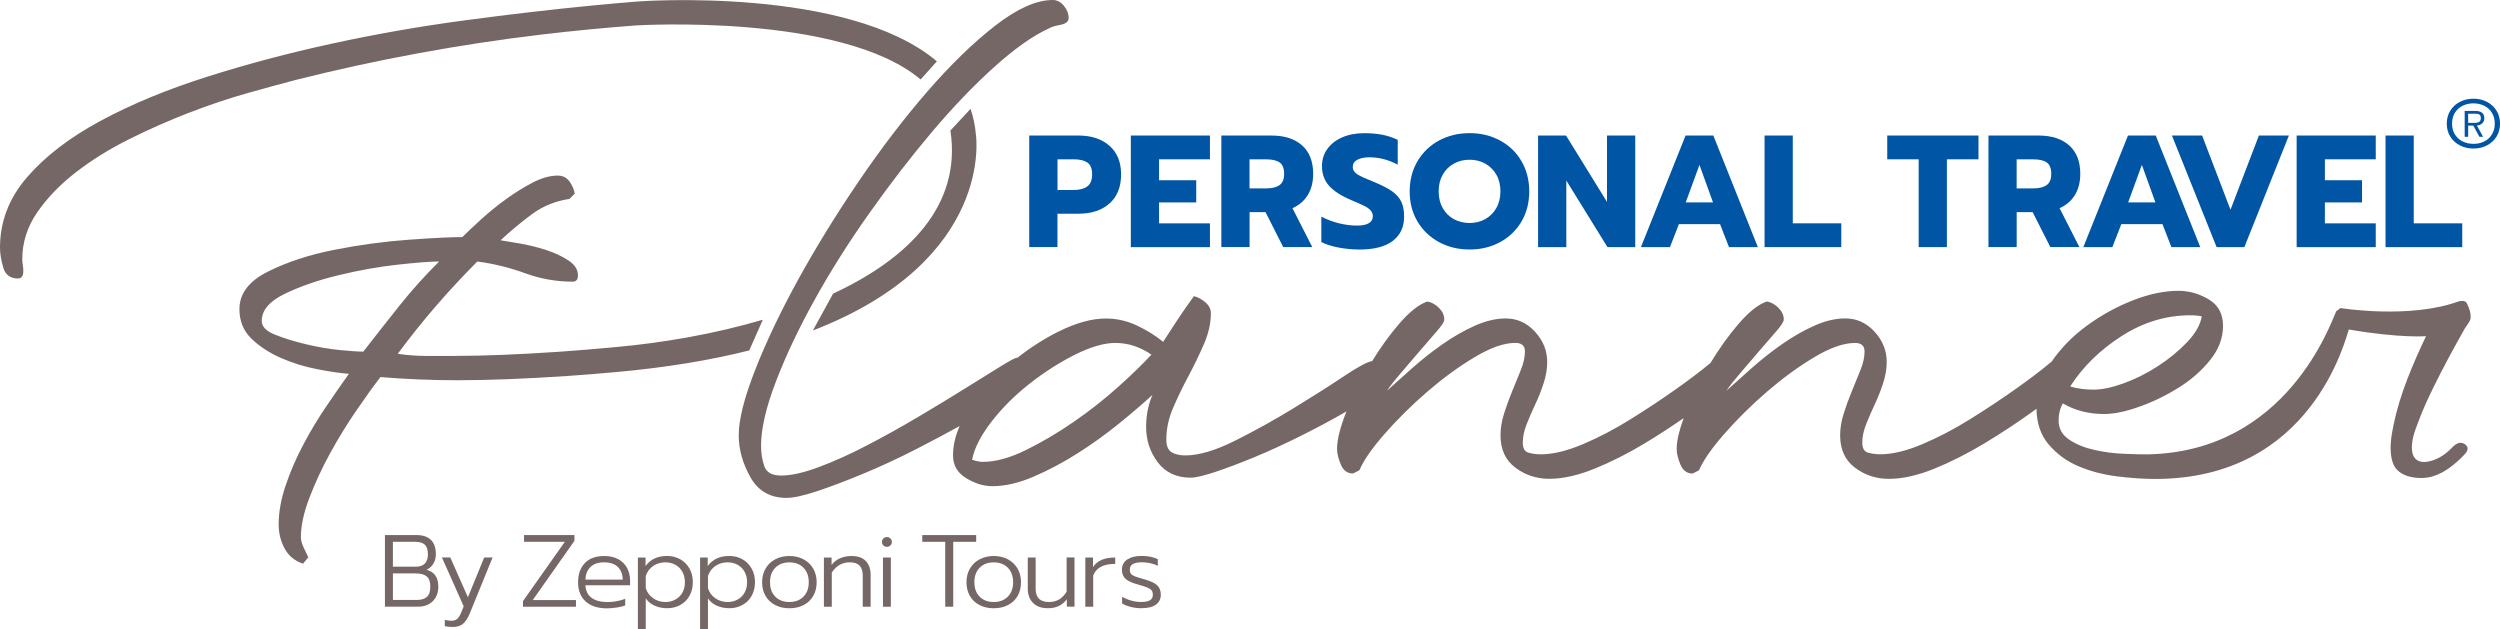
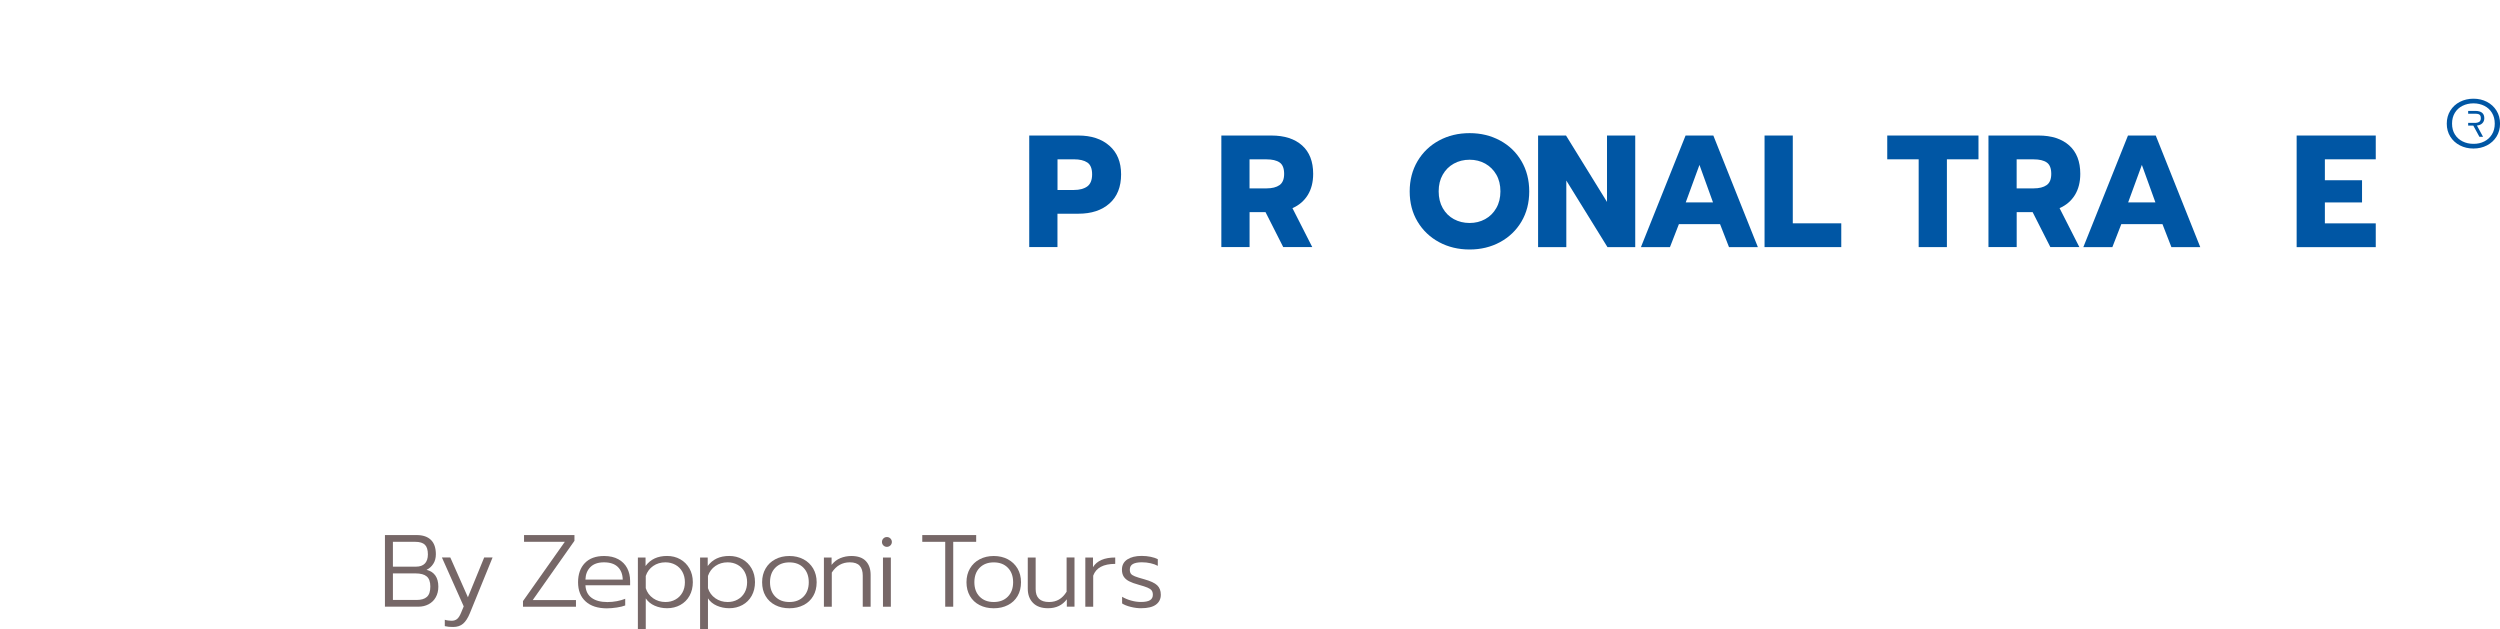
<svg xmlns="http://www.w3.org/2000/svg" version="1.1" id="Livello_1" x="0px" y="0px" viewBox="0 0 596 150" style="enable-background:new 0 0 596 150;" xml:space="preserve">
  <style type="text/css">
	.st0{fill:#766767;}
	.st1{fill:#0056A4;}
</style>
  <g>
    <g>
      <g>
        <path class="st0" d="M91.77,127.56h7.57c1.48,0,2.61,0.39,3.4,1.16c0.78,0.77,1.17,1.91,1.17,3.41c0,0.88-0.2,1.64-0.61,2.28     c-0.41,0.64-0.94,1.12-1.61,1.43c1.87,0.49,2.81,1.83,2.81,4.03c0,0.96-0.21,1.81-0.62,2.53c-0.41,0.73-0.99,1.28-1.71,1.66     c-0.72,0.38-1.53,0.57-2.41,0.57h-7.99V127.56z M99.2,135.09c0.91,0,1.61-0.25,2.09-0.75c0.48-0.5,0.72-1.22,0.72-2.16     c0-1.08-0.24-1.85-0.71-2.31c-0.47-0.46-1.24-0.7-2.3-0.7h-5.33v5.92H99.2z M99.34,143.03c1.07,0,1.89-0.24,2.43-0.73     c0.55-0.49,0.82-1.31,0.82-2.47c0-1.12-0.29-1.93-0.86-2.41c-0.57-0.48-1.46-0.72-2.66-0.72h-5.4v6.33H99.34z" />
        <path class="st0" d="M106.04,149.27v-1.52c0.18,0.07,0.44,0.12,0.77,0.17c0.33,0.05,0.62,0.07,0.84,0.07c0.55,0,1-0.15,1.34-0.44     c0.34-0.29,0.65-0.78,0.93-1.47l0.63-1.52l-5.2-11.66h2l4.2,9.49l3.88-9.49h2l-5.42,13.3c-0.46,1.12-0.99,1.95-1.6,2.48     c-0.61,0.53-1.4,0.79-2.38,0.79C107.3,149.49,106.63,149.41,106.04,149.27z" />
        <path class="st0" d="M124.68,143.3l9.97-14.13h-9.72v-1.61h12.02v1.37L127,143.06h10.31v1.59h-12.63V143.3z" />
        <path class="st0" d="M139.61,143.38c-1.2-1.09-1.8-2.62-1.8-4.57c0-1.92,0.54-3.45,1.61-4.57c1.07-1.12,2.61-1.69,4.59-1.69     c1.34,0,2.47,0.26,3.4,0.77c0.93,0.51,1.63,1.22,2.1,2.11c0.47,0.9,0.71,1.92,0.71,3.06v1.03h-10.65     c0.06,1.34,0.56,2.34,1.48,3.01c0.92,0.67,2.17,1,3.75,1c0.77,0,1.52-0.07,2.26-0.21c0.74-0.14,1.4-0.33,1.99-0.57v1.59     c-0.49,0.2-1.15,0.36-1.99,0.49c-0.84,0.13-1.66,0.2-2.45,0.2C142.47,145.01,140.8,144.47,139.61,143.38z M148.46,138.17     c-0.03-1.27-0.42-2.27-1.17-3.01c-0.75-0.73-1.85-1.1-3.3-1.1c-1.42,0-2.5,0.38-3.25,1.14s-1.14,1.75-1.17,2.97H148.46z" />
        <path class="st0" d="M152.07,132.91h1.83v2.03c1.16-1.6,2.87-2.4,5.13-2.4c1.16,0,2.2,0.26,3.13,0.78s1.66,1.26,2.2,2.2     s0.81,2.04,0.81,3.27c0,1.22-0.27,2.31-0.79,3.25c-0.53,0.95-1.26,1.67-2.2,2.19c-0.94,0.51-1.98,0.77-3.14,0.77     c-1.06,0-2.04-0.2-2.96-0.6c-0.91-0.4-1.62-0.98-2.13-1.75V150h-1.88V132.91z M161.02,142.93c0.71-0.39,1.26-0.94,1.66-1.65     c0.4-0.71,0.6-1.54,0.6-2.48c0-0.93-0.2-1.75-0.6-2.48c-0.4-0.72-0.95-1.28-1.66-1.67s-1.5-0.59-2.38-0.59     c-1.11,0-2.08,0.29-2.92,0.87c-0.84,0.58-1.43,1.37-1.77,2.38v2.91c0.31,0.99,0.89,1.79,1.75,2.4c0.86,0.6,1.84,0.9,2.94,0.9     C159.52,143.52,160.32,143.33,161.02,142.93z" />
        <path class="st0" d="M166.89,132.91h1.83v2.03c1.16-1.6,2.87-2.4,5.13-2.4c1.16,0,2.2,0.26,3.13,0.78     c0.93,0.52,1.66,1.26,2.2,2.2s0.81,2.04,0.81,3.27c0,1.22-0.27,2.31-0.79,3.25c-0.53,0.95-1.26,1.67-2.2,2.19     c-0.94,0.51-1.98,0.77-3.14,0.77c-1.06,0-2.04-0.2-2.96-0.6c-0.91-0.4-1.62-0.98-2.12-1.75V150h-1.88V132.91z M175.85,142.93     c0.71-0.39,1.26-0.94,1.66-1.65c0.4-0.71,0.6-1.54,0.6-2.48c0-0.93-0.2-1.75-0.6-2.48c-0.4-0.72-0.95-1.28-1.66-1.67     c-0.71-0.39-1.5-0.59-2.38-0.59c-1.11,0-2.08,0.29-2.92,0.87c-0.84,0.58-1.43,1.37-1.77,2.38v2.91c0.31,0.99,0.89,1.79,1.75,2.4     c0.86,0.6,1.84,0.9,2.94,0.9C174.34,143.52,175.14,143.33,175.85,142.93z" />
        <path class="st0" d="M184.81,144.25c-0.98-0.5-1.75-1.23-2.3-2.16c-0.55-0.94-0.82-2.03-0.82-3.29c0-1.24,0.28-2.33,0.83-3.27     c0.55-0.95,1.32-1.68,2.31-2.2c0.98-0.52,2.1-0.78,3.36-0.78c1.25,0,2.37,0.26,3.36,0.78c0.99,0.52,1.75,1.26,2.31,2.2     c0.55,0.95,0.83,2.04,0.83,3.27c0,1.26-0.27,2.35-0.82,3.29c-0.55,0.94-1.31,1.66-2.3,2.16c-0.99,0.51-2.11,0.76-3.38,0.76     C186.93,145.01,185.8,144.76,184.81,144.25z M191.55,142.24c0.84-0.85,1.26-2,1.26-3.43c0-1.45-0.42-2.6-1.26-3.46     c-0.84-0.86-1.96-1.28-3.36-1.28s-2.52,0.43-3.36,1.28c-0.84,0.85-1.26,2.01-1.26,3.46c0,1.44,0.42,2.58,1.26,3.43     c0.84,0.86,1.96,1.28,3.36,1.28S190.72,143.09,191.55,142.24z" />
        <path class="st0" d="M196.42,132.91h1.83v1.76c0.57-0.73,1.27-1.27,2.09-1.61c0.82-0.34,1.7-0.51,2.63-0.51     c1.55,0,2.7,0.41,3.46,1.22c0.76,0.82,1.13,1.91,1.13,3.28v7.6h-1.88v-7.43c0-1.01-0.24-1.79-0.73-2.34     c-0.49-0.55-1.27-0.82-2.35-0.82c-1.81,0-3.24,0.81-4.3,2.44v8.14h-1.88V132.91z" />
        <path class="st0" d="M210.6,130.03c-0.23-0.23-0.34-0.5-0.34-0.83c0-0.33,0.11-0.6,0.34-0.83c0.23-0.23,0.5-0.34,0.83-0.34     s0.61,0.11,0.84,0.34c0.23,0.23,0.35,0.51,0.35,0.83c0,0.33-0.12,0.6-0.35,0.83c-0.24,0.23-0.52,0.34-0.84,0.34     S210.83,130.26,210.6,130.03z M210.5,132.91h1.88v11.73h-1.88V132.91z" />
        <path class="st0" d="M225.34,129.17h-5.47v-1.61h12.85v1.61h-5.47v15.47h-1.91V129.17z" />
        <path class="st0" d="M233.53,144.25c-0.99-0.5-1.75-1.23-2.3-2.16c-0.54-0.94-0.82-2.03-0.82-3.29c0-1.24,0.28-2.33,0.83-3.27     s1.32-1.68,2.31-2.2c0.99-0.52,2.1-0.78,3.36-0.78c1.25,0,2.37,0.26,3.36,0.78c0.98,0.52,1.75,1.26,2.31,2.2     c0.55,0.95,0.83,2.04,0.83,3.27c0,1.26-0.27,2.35-0.82,3.29c-0.55,0.94-1.31,1.66-2.3,2.16c-0.98,0.51-2.11,0.76-3.38,0.76     C235.64,145.01,234.52,144.76,233.53,144.25z M240.27,142.24c0.84-0.85,1.26-2,1.26-3.43c0-1.45-0.42-2.6-1.26-3.46     c-0.84-0.86-1.96-1.28-3.36-1.28s-2.52,0.43-3.36,1.28c-0.84,0.85-1.26,2.01-1.26,3.46c0,1.44,0.42,2.58,1.26,3.43     c0.84,0.86,1.96,1.28,3.36,1.28S239.44,143.09,240.27,142.24z" />
        <path class="st0" d="M246.28,143.74c-0.84-0.85-1.26-1.98-1.26-3.4v-7.43h1.88v7.53c0,2.05,1.07,3.08,3.2,3.08     c0.9,0,1.68-0.2,2.36-0.59c0.68-0.39,1.28-1.01,1.82-1.86v-8.17h1.88v11.73h-1.83v-1.76c-1.06,1.42-2.54,2.13-4.45,2.13     C248.32,145.01,247.12,144.59,246.28,143.74z" />
        <path class="st0" d="M258.74,132.91h1.83v2.3c0.94-1.53,2.71-2.3,5.3-2.3v1.52c-2.83,0-4.58,0.94-5.25,2.81v7.41h-1.88V132.91z" />
        <path class="st0" d="M269.56,144.68c-0.88-0.22-1.56-0.49-2.05-0.82v-1.59c0.62,0.37,1.33,0.68,2.14,0.9     c0.81,0.23,1.58,0.34,2.33,0.34c1.01,0,1.74-0.14,2.19-0.43c0.45-0.28,0.67-0.71,0.67-1.28c0-0.44-0.1-0.79-0.29-1.04     c-0.19-0.25-0.52-0.48-0.98-0.67c-0.46-0.2-1.16-0.42-2.12-0.69c-0.95-0.26-1.7-0.53-2.26-0.82c-0.56-0.29-0.99-0.65-1.28-1.09     s-0.44-1-0.44-1.69c0-1.06,0.43-1.87,1.28-2.43c0.86-0.56,1.99-0.84,3.41-0.84c0.77,0,1.49,0.07,2.16,0.21     c0.68,0.14,1.24,0.33,1.7,0.57v1.59c-0.47-0.26-1.04-0.47-1.71-0.62c-0.67-0.15-1.36-0.23-2.08-0.23c-0.95,0-1.66,0.14-2.15,0.41     c-0.49,0.28-0.73,0.73-0.73,1.34c0,0.42,0.09,0.75,0.26,0.98c0.17,0.23,0.49,0.44,0.95,0.62c0.47,0.19,1.21,0.42,2.24,0.7     c1.47,0.41,2.49,0.88,3.07,1.43c0.58,0.55,0.87,1.3,0.87,2.26c0,0.99-0.39,1.78-1.16,2.35c-0.77,0.57-1.95,0.86-3.53,0.86     C271.26,145.01,270.44,144.9,269.56,144.68z" />
      </g>
      <g>
        <g>
          <path class="st1" d="M245.37,32.31h11.71c3.09,0,5.56,0.81,7.41,2.44c1.85,1.62,2.78,3.89,2.78,6.81c0,2.99-0.92,5.31-2.76,6.94      c-1.84,1.64-4.32,2.45-7.43,2.45h-4.98v7.95h-6.73V32.31z M256.02,45.29c1.34,0,2.4-0.28,3.18-0.84      c0.77-0.56,1.16-1.52,1.16-2.89c0-1.37-0.38-2.31-1.14-2.82c-0.76-0.51-1.83-0.76-3.19-0.76h-3.92v7.31H256.02z" />
-           <path class="st1" d="M269.59,32.31h18.86v5.67h-12.13v4.99h8.86v5.29h-8.86v4.99h12.13v5.67h-18.86V32.31z" />
          <path class="st1" d="M291.16,32.31h11.94c3.12,0,5.56,0.79,7.32,2.36c1.76,1.57,2.64,3.83,2.64,6.77c0,1.98-0.43,3.67-1.29,5.06      s-2.08,2.44-3.65,3.12l4.72,9.28h-6.92l-4.22-8.33h-3.8v8.33h-6.73V32.31z M301.92,44.91c1.34,0,2.38-0.26,3.12-0.78      c0.73-0.52,1.1-1.41,1.1-2.68c0-1.32-0.36-2.23-1.08-2.72c-0.72-0.5-1.77-0.74-3.14-0.74h-4.03v6.93H301.92z" />
-           <path class="st1" d="M319.07,59.01c-1.65-0.32-3-0.75-4.07-1.31v-6.05c1.37,0.71,2.8,1.24,4.28,1.6      c1.48,0.36,2.9,0.53,4.24,0.53c1.24,0,2.18-0.19,2.81-0.57s0.95-0.93,0.95-1.64c0-0.53-0.17-1-0.51-1.39      c-0.34-0.39-0.84-0.75-1.5-1.08c-0.66-0.33-1.69-0.79-3.08-1.37c-2.46-1.04-4.25-2.19-5.36-3.46c-1.12-1.27-1.67-2.83-1.67-4.68      c0-1.52,0.42-2.88,1.27-4.07c0.85-1.19,2.04-2.12,3.56-2.78c1.52-0.66,3.27-0.99,5.25-0.99c1.62,0,3.07,0.13,4.33,0.38      c1.27,0.25,2.49,0.66,3.65,1.22v5.9c-2.23-1.17-4.47-1.75-6.73-1.75c-1.22,0-2.19,0.2-2.91,0.59c-0.72,0.39-1.08,0.96-1.08,1.69      c0,0.74,0.37,1.33,1.1,1.79c0.74,0.46,2.09,1.08,4.07,1.86c1.8,0.74,3.2,1.46,4.2,2.17c1,0.71,1.73,1.54,2.19,2.47      c0.45,0.94,0.68,2.13,0.68,3.58c0,2.46-0.89,4.38-2.68,5.77c-1.79,1.38-4.46,2.07-8,2.07      C322.38,59.48,320.72,59.32,319.07,59.01z" />
          <path class="st1" d="M343.08,57.73c-2.17-1.17-3.88-2.8-5.13-4.89c-1.26-2.09-1.88-4.5-1.88-7.21c0-2.71,0.63-5.12,1.88-7.23      c1.26-2.11,2.96-3.74,5.13-4.91c2.17-1.17,4.59-1.75,7.28-1.75c2.66,0,5.07,0.58,7.24,1.75c2.17,1.17,3.87,2.8,5.11,4.91      c1.24,2.11,1.86,4.52,1.86,7.23c0,2.71-0.62,5.12-1.86,7.21c-1.24,2.09-2.95,3.72-5.11,4.89c-2.17,1.17-4.58,1.75-7.24,1.75      C347.68,59.48,345.25,58.9,343.08,57.73z M354.05,52.25c1.11-0.61,2-1.48,2.66-2.63c0.66-1.14,0.99-2.47,0.99-4      c0-1.52-0.32-2.85-0.97-3.98c-0.65-1.13-1.53-2-2.64-2.63c-1.12-0.62-2.36-0.93-3.73-0.93c-1.4,0-2.65,0.31-3.77,0.93      c-1.12,0.62-2,1.5-2.64,2.63c-0.65,1.13-0.97,2.45-0.97,3.98c0,1.52,0.32,2.85,0.97,4c0.65,1.14,1.53,2.02,2.66,2.63      c1.13,0.61,2.38,0.91,3.75,0.91C351.71,53.16,352.94,52.86,354.05,52.25z" />
          <path class="st1" d="M366.68,32.31h6.66l9.77,15.83V32.31h6.73v26.6h-6.62l-9.81-15.87v15.87h-6.73V32.31z" />
          <path class="st1" d="M401.84,32.31h6.62l10.61,26.6h-6.88l-2.13-5.48h-9.81l-2.13,5.48h-6.92L401.84,32.31z M408.38,48.25      l-3.23-8.94l-3.27,8.94H408.38z" />
          <path class="st1" d="M420.67,32.31h6.73v20.93h11.56v5.67h-18.29V32.31z" />
          <path class="st1" d="M457.41,37.98h-7.49v-5.67h21.75v5.67h-7.53v20.93h-6.73V37.98z" />
          <path class="st1" d="M474.04,32.31h11.94c3.12,0,5.56,0.79,7.32,2.36c1.76,1.57,2.64,3.83,2.64,6.77c0,1.98-0.43,3.67-1.29,5.06      s-2.08,2.44-3.65,3.12l4.72,9.28h-6.92l-4.22-8.33h-3.8v8.33h-6.73V32.31z M484.8,44.91c1.35,0,2.38-0.26,3.12-0.78      c0.74-0.52,1.1-1.41,1.1-2.68c0-1.32-0.36-2.23-1.08-2.72c-0.72-0.5-1.77-0.74-3.14-0.74h-4.03v6.93H484.8z" />
          <path class="st1" d="M507.31,32.31h6.62l10.61,26.6h-6.88l-2.13-5.48h-9.81l-2.13,5.48h-6.92L507.31,32.31z M513.85,48.25      l-3.23-8.94l-3.27,8.94H513.85z" />
-           <path class="st1" d="M517.79,32.31h7.19L531.75,50l6.77-17.69h7.15l-10.61,26.6h-6.62L517.79,32.31z" />
          <path class="st1" d="M547.52,32.31h18.86v5.67h-12.13v4.99h8.86v5.29h-8.86v4.99h12.13v5.67h-18.86V32.31z" />
-           <path class="st1" d="M568.71,32.31h6.73v20.93H587v5.67h-18.29V32.31z" />
        </g>
      </g>
-       <path class="st0" d="M70.49,19.06c19.37-4.87,38.91-8.47,58.61-10.82c7.52-0.9,15.06-1.62,22.61-2.18c0,0,48.92-3.01,67.77,12.89    l3.87-4.33C202.1-3.36,152.25,0.34,152.25,0.34c-3.48,0.27-7.12,0.59-10.9,0.96c-9.61,0.93-19.77,2.11-30.47,3.54    C100.18,6.27,89.6,8.12,79.14,10.4c-10.45,2.27-20.44,4.93-29.96,7.96c-9.52,3.03-17.95,6.53-25.28,10.49    c-7.34,3.96-13.15,8.43-17.45,13.4C2.15,47.22,0,52.83,0,59.06c0,1.35,0.25,2.91,0.76,4.68c0.5,1.77,1.68,2.65,3.54,2.65    c0.84,0,1.26-0.58,1.26-1.76c0-0.5-0.04-1-0.13-1.51c-0.08-0.5-0.12-0.92-0.12-1.26c0-4.03,1.18-7.76,3.54-11.2    c2.36-3.44,5.43-6.63,9.22-9.57s8.04-5.58,12.76-7.93c4.71-2.35,9.47-4.45,14.27-6.3c4.8-1.85,9.43-3.4,13.89-4.66    C63.45,20.95,67.29,19.9,70.49,19.06z M181.86,76.22c-11.51,3.4-23.85,5.52-35.23,6.54c-4.46,0.4-8.81,0.79-13.05,1.08    c-9.85,0.67-18.31,1.01-25.38,1.01h-6.69c-2.1,0-4.33-0.17-6.69-0.5c2.87-3.88,5.9-7.67,9.1-11.38c3.2-3.7,6.49-7.24,9.87-10.62    c3.88,0.5,7.67,1.43,11.37,2.78c3.7,1.35,7.49,2.02,11.37,2.02c0.84,0,1.26-0.51,1.26-1.52c0-1.35-0.76-2.53-2.28-3.54    c-1.51-1.01-3.33-1.85-5.43-2.53c-2.11-0.67-4.17-1.18-6.19-1.52c-2.02-0.33-3.54-0.59-4.55-0.76c2.35-2.19,4.84-4.26,7.45-6.2    c2.61-1.93,5.6-3.16,8.97-3.66l1.26-1.26c-0.17-1.01-0.59-1.98-1.26-2.91c-0.68-0.93-1.6-1.39-2.78-1.39    c-1.86,0-3.83,0.55-5.94,1.64c-2.11,1.1-4.21,2.4-6.32,3.92c-2.11,1.52-4.09,3.12-5.94,4.8c-1.85,1.69-3.37,3.12-4.56,4.3    c-2.7,0-6.96,0.21-12.78,0.63c-5.82,0.42-11.73,1.22-17.71,2.4c-5.99,1.18-11.26,2.91-15.82,5.18c-4.56,2.27-6.83,5.27-6.83,8.97    c0,2.87,0.97,5.23,2.91,7.08c1.94,1.86,4.27,3.37,6.97,4.55c2.7,1.18,5.53,2.07,8.49,2.65c2.96,0.59,5.53,0.97,7.73,1.14    c-1.69,2.36-3.51,4.97-5.45,7.84c-1.95,2.87-3.77,5.9-5.46,9.1c-1.69,3.2-3.09,6.45-4.19,9.73c-1.1,3.29-1.65,6.36-1.65,9.23    c0,2.02,0.46,3.92,1.39,5.69c0.93,1.77,2.4,2.99,4.42,3.67l1.26-1.52c-0.34-0.68-0.72-1.48-1.14-2.4    c-0.43-0.93-0.63-1.73-0.63-2.4c0-2.7,0.67-5.81,2.02-9.35c1.35-3.54,2.99-7.08,4.93-10.62c1.94-3.54,4-6.91,6.2-10.11    c2.19-3.2,4.13-5.9,5.82-8.09c6.07,0.51,12.22,0.76,18.46,0.76c7.25,0,15.93-0.34,26.05-1.01c3.71-0.25,7.5-0.57,11.38-0.91    c12.36-1.1,22.95-2.9,32.03-5.19L181.86,76.22z M86.6,83.84c-1.02,0-2.85-0.13-5.48-0.38c-2.63-0.25-5.35-0.72-8.15-1.39    c-2.8-0.67-5.27-1.43-7.39-2.28c-2.12-0.84-3.18-1.93-3.18-3.29c0-2.53,1.82-4.67,5.48-6.45c3.65-1.77,7.9-3.24,12.74-4.42    c4.84-1.18,9.55-2.02,14.14-2.53c4.58-0.5,7.9-0.76,9.93-0.76c-3.4,3.37-6.54,6.87-9.43,10.49C92.37,76.47,89.48,80.13,86.6,83.84    z M198.61,70l-4.82,8.79c43.44-16.8,38.87-46.64,38.87-46.64c-0.18-2.21-0.62-4.27-1.28-6.2l-4.8,5.16    C229.28,48.95,216.67,61.6,198.61,70z M580.03,92.56c2.36-4.82,4.91-9.54,7.56-14.21c0.36-0.63,1.29-1.69,1.39-2.43    c0.23-1.6-0.91-3.65-0.91-3.65c-0.34-0.8-1.82-0.46-1.82-0.46c-11.73,4.33-28.28,1.63-28.28,1.63l-1.01,0.76    c-1.35,2.87-11.75,33.46-44.95,34.12c-1.35,0.03-3.2-0.04-5.56-0.13c-2.36-0.09-4.72-0.39-7.08-0.91    c-2.36-0.52-4.39-1.34-6.07-2.47c-1.69-1.13-2.53-2.65-2.53-4.55c0-1.54,0.33-2.91,1.01-4.09c2.86,1.69,6.15,2.53,9.86,2.53    c2.36,0,5.18-0.59,8.47-1.77c3.29-1.18,6.41-2.7,9.36-4.56c2.95-1.85,5.44-4.05,7.46-6.58c2.03-2.53,3.04-5.23,3.04-8.1    c0-2.87-1.14-4.97-3.42-6.33c-2.28-1.35-4.68-2.03-7.21-2.03c-3.37,0-7,0.76-10.88,2.28c-3.88,1.52-7.55,3.54-11,6.07    c-3.37,2.46-6.16,5.34-8.41,8.6c-0.02,0-0.04,0.01-0.06,0.01c-2.19,1.86-5.02,4.01-8.47,6.45c-3.46,2.45-7.08,4.85-10.88,7.21    c-3.79,2.37-7.59,4.35-11.38,5.95c-3.79,1.6-7.13,2.4-9.99,2.4c-1.01,0-1.98-0.13-2.91-0.38c-0.93-0.25-1.39-1.05-1.39-2.41    c0-1.35,0.29-2.78,0.89-4.3c0.59-1.52,1.26-3.08,2.02-4.68c0.76-1.6,1.43-3.29,2.02-5.06c0.59-1.77,0.89-3.5,0.89-5.19    c0-2.7-0.97-5.1-2.91-7.21c-1.94-2.11-4.26-3.16-6.96-3.16c-2.36,0-4.85,0.59-7.46,1.77c-2.62,1.18-5.19,2.66-7.71,4.43    c-2.53,1.77-4.93,3.67-7.21,5.7c-2.28,2.02-4.26,3.8-5.95,5.32c0.67-1.02,1.77-2.41,3.29-4.18c1.52-1.77,3.03-3.54,4.55-5.31    c1.52-1.77,2.86-3.33,4.05-4.68c1.18-1.35,1.77-2.28,1.77-2.79c0-1.01-0.42-1.94-1.26-2.78c-0.85-0.84-1.77-1.35-2.78-1.52    c-2.02,0.68-4.3,2.49-6.83,5.44c-2.35,2.74-4.54,5.82-6.6,9.21c-2.16,1.81-4.88,3.88-8.2,6.23c-3.46,2.45-7.08,4.85-10.88,7.21    c-3.79,2.37-7.59,4.35-11.38,5.95c-3.79,1.6-7.13,2.4-9.99,2.4c-1.01,0-1.98-0.13-2.91-0.38c-0.93-0.25-1.39-1.05-1.39-2.41    c0-1.35,0.29-2.78,0.89-4.3c0.59-1.52,1.26-3.08,2.02-4.68c0.76-1.6,1.43-3.29,2.02-5.06c0.59-1.77,0.89-3.5,0.89-5.19    c0-2.7-0.97-5.1-2.91-7.21c-1.94-2.11-4.26-3.16-6.96-3.16c-2.36,0-4.85,0.59-7.46,1.77c-2.62,1.18-5.19,2.66-7.71,4.43    c-2.53,1.77-4.93,3.67-7.21,5.7c-2.28,2.02-4.26,3.8-5.95,5.32c0.67-1.02,1.77-2.41,3.29-4.18c1.52-1.77,3.03-3.54,4.55-5.31    c1.52-1.77,2.86-3.33,4.05-4.68c1.18-1.35,1.77-2.28,1.77-2.79c0-1.01-0.42-1.94-1.26-2.78c-0.85-0.84-1.77-1.35-2.78-1.52    c-2.02,0.68-4.3,2.49-6.83,5.44c-2.24,2.62-4.35,5.55-6.32,8.76c-1.11,0.16-3.29,1.32-6.58,3.51c-3.54,2.37-7.59,4.94-12.14,7.72    c-4.55,2.78-9.19,5.36-13.91,7.72c-4.72,2.37-8.69,3.54-11.89,3.54c-1.35,0-2.45-0.25-3.29-0.76c-0.85-0.51-1.26-1.52-1.26-3.04    c0-2.53,0.54-5.06,1.64-7.59c1.09-2.53,2.32-5.06,3.67-7.59c1.35-2.53,2.57-5.06,3.67-7.59c1.09-2.53,1.64-4.97,1.64-7.34    c0-1.02-0.47-1.9-1.39-2.66c-0.93-0.76-1.82-1.22-2.66-1.39c-1.35,1.86-2.61,3.67-3.79,5.44c-1.18,1.77-2.36,3.59-3.54,5.44    c-1.86-1.52-3.96-2.82-6.32-3.92c-2.36-1.1-4.81-1.64-7.34-1.64c-3.37,0-7.17,1.06-11.38,3.16c-3.41,1.71-6.65,3.79-9.73,6.21    c-0.05,0-0.09-0.01-0.14-0.01c-0.34,0-1.6,0.68-3.79,2.02c-2.19,1.35-4.97,3.08-8.35,5.19c-3.37,2.11-7.13,4.39-11.25,6.83    c-4.14,2.45-8.22,4.73-12.27,6.83c-4.04,2.11-7.88,3.84-11.51,5.19c-3.63,1.35-6.62,2.02-8.98,2.02c-2.19,0-3.54-0.76-4.04-2.28    c-0.51-1.52-0.76-3.12-0.76-4.81c0-4.05,1.18-9.15,3.54-15.31c2.36-6.16,5.44-12.66,9.23-19.49c3.79-6.84,8.13-13.71,13.03-20.63    c4.89-6.92,9.86-13.37,14.92-19.36c5.06-5.99,10.03-11.17,14.92-15.56c4.89-4.39,9.19-7.42,12.9-9.11    c0.51-0.34,1.43-0.63,2.78-0.89c1.35-0.25,2.02-0.8,2.02-1.64c0-1.01-0.38-1.98-1.14-2.91C252.88,0.47,251.99,0,250.98,0    c-3.88,0-8.43,2.02-13.66,6.07c-5.23,4.05-10.62,9.28-16.19,15.69c-5.57,6.42-11.05,13.58-16.44,21.51    c-5.4,7.94-10.2,15.74-14.42,23.41c-4.22,7.68-7.63,14.85-10.24,21.51c-2.61,6.67-3.92,11.86-3.92,15.57c0,3.38,0.93,6.71,2.78,10    c1.85,3.29,4.72,4.94,8.6,4.94c1.68,0,4.17-0.55,7.46-1.65c3.29-1.1,6.95-2.49,11-4.18c4.05-1.68,8.22-3.62,12.52-5.82    c3.59-1.83,7.01-3.66,10.31-5.48c-1.05,2.39-1.58,4.72-1.58,7c0,2.37,1.06,4.18,3.16,5.44c2.11,1.27,4.17,1.9,6.2,1.9    c3.03,0,6.32-0.76,9.86-2.28c3.54-1.52,7.04-3.37,10.5-5.57c3.46-2.19,6.74-4.56,9.86-7.09c3.12-2.53,5.78-4.81,7.97-6.83    c-1.01,2.37-1.52,4.9-1.52,7.59c0,3.2,0.92,6.03,2.78,8.48c1.85,2.45,4.47,3.67,7.84,3.67c1.18,0,3.16-0.47,5.94-1.39    c2.78-0.92,5.9-2.11,9.36-3.54c3.45-1.43,7.04-3.08,10.75-4.93c3.71-1.85,7.12-3.67,10.24-5.44c0.3-0.17,0.57-0.33,0.86-0.5    c-0.03,0.08-0.07,0.17-0.1,0.25c-1.43,3.63-2.15,6.54-2.15,8.73c0,1.01,0.3,2.24,0.89,3.67c0.59,1.43,1.56,2.15,2.91,2.15    l1.52-0.76c1.01-2.36,3.03-5.27,6.07-8.73c3.03-3.46,6.41-6.79,10.12-10c3.71-3.2,7.46-5.95,11.26-8.22    c3.79-2.28,7.04-3.42,9.74-3.42c1.52,0,2.28,0.68,2.28,2.02c0,1.35-0.32,2.83-0.97,4.43c-0.65,1.61-1.33,3.29-2.06,5.06    c-0.73,1.77-1.37,3.54-1.94,5.32c-0.56,1.77-0.85,3.5-0.85,5.19c0,3.38,1.18,5.95,3.54,7.72c2.36,1.77,5.06,2.66,8.1,2.66    c3.2,0,6.78-0.8,10.75-2.4c3.96-1.6,7.97-3.63,12.02-6.07c3.22-1.94,6.3-3.95,9.25-6c-1.09,3-1.66,5.48-1.66,7.39    c0,1.01,0.3,2.24,0.89,3.67c0.59,1.43,1.56,2.15,2.91,2.15l1.52-0.76c1.01-2.36,3.03-5.27,6.07-8.73c3.03-3.46,6.41-6.79,10.12-10    c3.71-3.2,7.46-5.95,11.26-8.22c3.79-2.28,7.04-3.42,9.74-3.42c1.52,0,2.28,0.68,2.28,2.02c0,1.35-0.32,2.83-0.97,4.43    c-0.65,1.61-1.33,3.29-2.06,5.06c-0.73,1.77-1.37,3.54-1.94,5.32c-0.56,1.77-0.85,3.5-0.85,5.19c0,3.38,1.18,5.95,3.54,7.72    c2.36,1.77,5.06,2.66,8.1,2.66c3.2,0,6.78-0.8,10.75-2.4c3.96-1.6,7.97-3.63,12.02-6.07c4.05-2.44,7.88-4.97,11.51-7.59    c0.31-0.22,0.59-0.43,0.89-0.65c0.04,3.44,1.01,6.27,2.9,8.5c1.94,2.28,4.3,4.01,7.08,5.19c2.78,1.18,5.82,1.99,9.11,2.41    c3.29,0.42,6.36,0.63,9.23,0.63c37.42,0,45.31-33.44,46.15-35.63c12.22,2.11,18.39,1.59,18.39,1.59    c-3.17,6.74-6.22,13.77-7.73,21.1c-0.59,2.84-1.14,6.17-0.21,9.01c0.97,2.97,4.36,3.78,7.13,3.7c3.31-0.1,6.07-1.94,8.45-4.09    c0.46-0.41,0.91-0.84,1.33-1.29c0.34-0.35,0.76-0.78,0.89-1.27c0.14-0.44,0.04-0.9-0.51-1.35c-0.28-0.23-0.92-0.46-1.29-0.39    c-0.89,0.16-1.43,0.72-2.04,1.34c-1.63,1.66-3.77,3-6.12,3.22c-0.24,0.02-0.49,0.02-0.74,0c-0.59-0.06-1.16-0.27-1.59-0.67    c-0.49-0.45-0.76-1.11-0.86-1.77c-0.38-2.42,0.64-5,1.5-7.22C577.56,97.75,578.77,95.14,580.03,92.56z M505.81,80.11    c5.14-3.29,10.58-4.94,16.31-4.94c1.18,0,2.11,0.09,2.78,0.25c-0.34,2.03-1.52,4.09-3.54,6.2c-2.03,2.11-4.35,4.01-6.96,5.7    c-2.62,1.69-5.31,3.04-8.09,4.05c-2.78,1.01-5.19,1.52-7.21,1.52s-3.88-0.25-5.57-0.76C496.58,87.41,500.66,83.4,505.81,80.11z     M266.54,92.26c-3.29,2.95-6.83,5.74-10.63,8.35c-3.79,2.62-7.59,4.85-11.38,6.71c-3.79,1.86-7.21,2.79-10.25,2.79    c-0.67,0-1.52-0.17-2.53-0.51c0.51-2.7,2.03-5.7,4.56-8.98c2.53-3.29,5.56-6.33,9.1-9.11c3.54-2.78,7.17-5.1,10.88-6.96    c3.71-1.85,6.91-2.79,9.61-2.79c3.03,0,5.9,0.93,8.6,2.79C272.48,86.73,269.83,89.31,266.54,92.26z" />
    </g>
    <g>
-       <path class="st1" d="M586.44,34.66c-0.97-0.5-1.73-1.2-2.29-2.09c-0.56-0.9-0.84-1.92-0.84-3.09c0-1.16,0.28-2.19,0.84-3.1    c0.56-0.9,1.32-1.6,2.29-2.1c0.97-0.5,2.05-0.75,3.23-0.75c1.18,0,2.26,0.25,3.22,0.75c0.96,0.5,1.72,1.2,2.28,2.1    c0.56,0.9,0.84,1.93,0.84,3.1c0,1.16-0.28,2.19-0.84,3.09c-0.56,0.9-1.32,1.59-2.28,2.09c-0.96,0.5-2.04,0.75-3.22,0.75    C588.48,35.41,587.4,35.16,586.44,34.66z M592.25,33.72c0.77-0.39,1.38-0.94,1.83-1.68c0.45-0.73,0.67-1.59,0.67-2.57    c0-0.98-0.22-1.83-0.66-2.56c-0.44-0.73-1.05-1.29-1.82-1.68c-0.77-0.39-1.64-0.59-2.6-0.59c-0.96,0-1.83,0.2-2.61,0.59    c-0.78,0.39-1.39,0.95-1.83,1.68c-0.44,0.73-0.66,1.58-0.66,2.56c0,0.99,0.22,1.85,0.67,2.57c0.45,0.73,1.06,1.28,1.84,1.67    c0.78,0.39,1.64,0.58,2.59,0.58C590.62,34.3,591.48,34.11,592.25,33.72z M587.58,26.44h2.52c1.44,0,2.16,0.58,2.16,1.74    c0,0.47-0.15,0.86-0.45,1.18c-0.3,0.32-0.74,0.51-1.31,0.57l1.46,2.68h-0.87l-1.45-2.66h-1.23v2.66h-0.83V26.44z M589.97,29.3    c0.47,0,0.83-0.09,1.08-0.26c0.25-0.17,0.38-0.46,0.38-0.86c0-0.31-0.06-0.55-0.17-0.7c-0.11-0.15-0.27-0.25-0.47-0.3    c-0.2-0.05-0.47-0.07-0.82-0.07h-1.56v2.18H589.97z" />
+       <path class="st1" d="M586.44,34.66c-0.97-0.5-1.73-1.2-2.29-2.09c-0.56-0.9-0.84-1.92-0.84-3.09c0-1.16,0.28-2.19,0.84-3.1    c0.56-0.9,1.32-1.6,2.29-2.1c0.97-0.5,2.05-0.75,3.23-0.75c1.18,0,2.26,0.25,3.22,0.75c0.96,0.5,1.72,1.2,2.28,2.1    c0.56,0.9,0.84,1.93,0.84,3.1c0,1.16-0.28,2.19-0.84,3.09c-0.56,0.9-1.32,1.59-2.28,2.09c-0.96,0.5-2.04,0.75-3.22,0.75    C588.48,35.41,587.4,35.16,586.44,34.66z M592.25,33.72c0.77-0.39,1.38-0.94,1.83-1.68c0.45-0.73,0.67-1.59,0.67-2.57    c0-0.98-0.22-1.83-0.66-2.56c-0.44-0.73-1.05-1.29-1.82-1.68c-0.77-0.39-1.64-0.59-2.6-0.59c-0.96,0-1.83,0.2-2.61,0.59    c-0.78,0.39-1.39,0.95-1.83,1.68c-0.44,0.73-0.66,1.58-0.66,2.56c0,0.99,0.22,1.85,0.67,2.57c0.45,0.73,1.06,1.28,1.84,1.67    c0.78,0.39,1.64,0.58,2.59,0.58C590.62,34.3,591.48,34.11,592.25,33.72z M587.58,26.44h2.52c1.44,0,2.16,0.58,2.16,1.74    c0,0.47-0.15,0.86-0.45,1.18c-0.3,0.32-0.74,0.51-1.31,0.57l1.46,2.68h-0.87l-1.45-2.66h-1.23v2.66V26.44z M589.97,29.3    c0.47,0,0.83-0.09,1.08-0.26c0.25-0.17,0.38-0.46,0.38-0.86c0-0.31-0.06-0.55-0.17-0.7c-0.11-0.15-0.27-0.25-0.47-0.3    c-0.2-0.05-0.47-0.07-0.82-0.07h-1.56v2.18H589.97z" />
    </g>
  </g>
</svg>